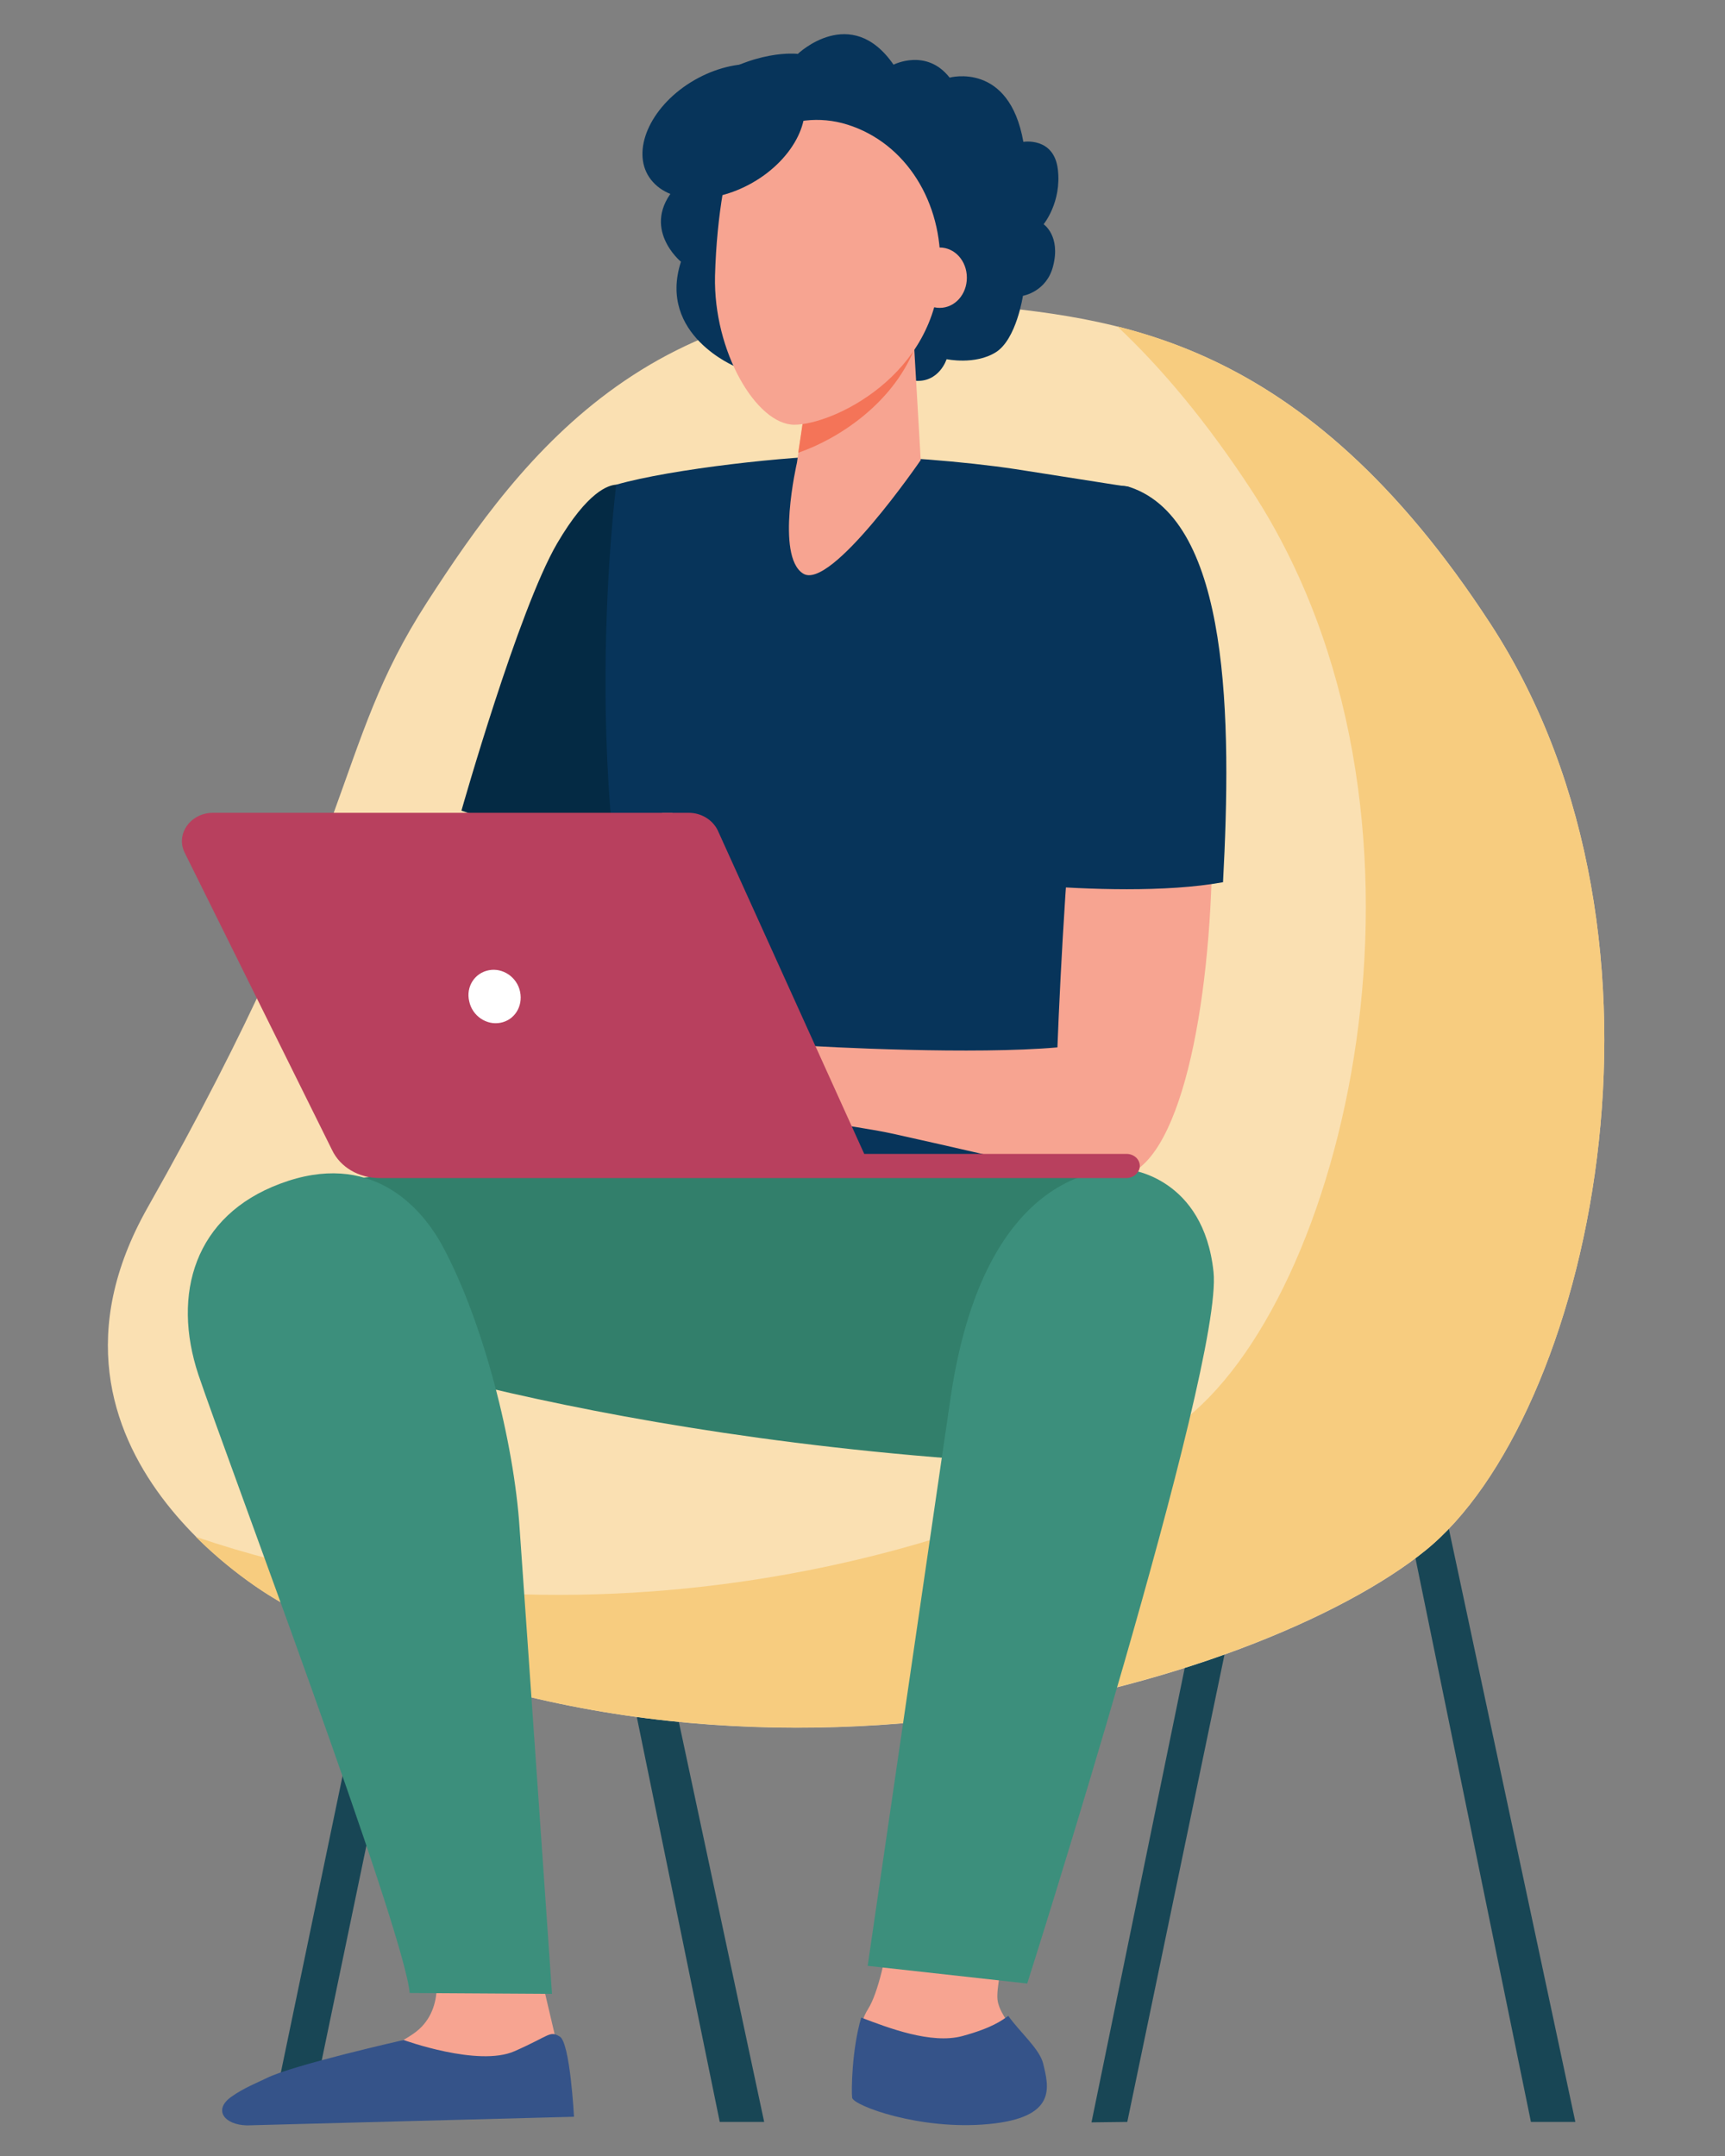
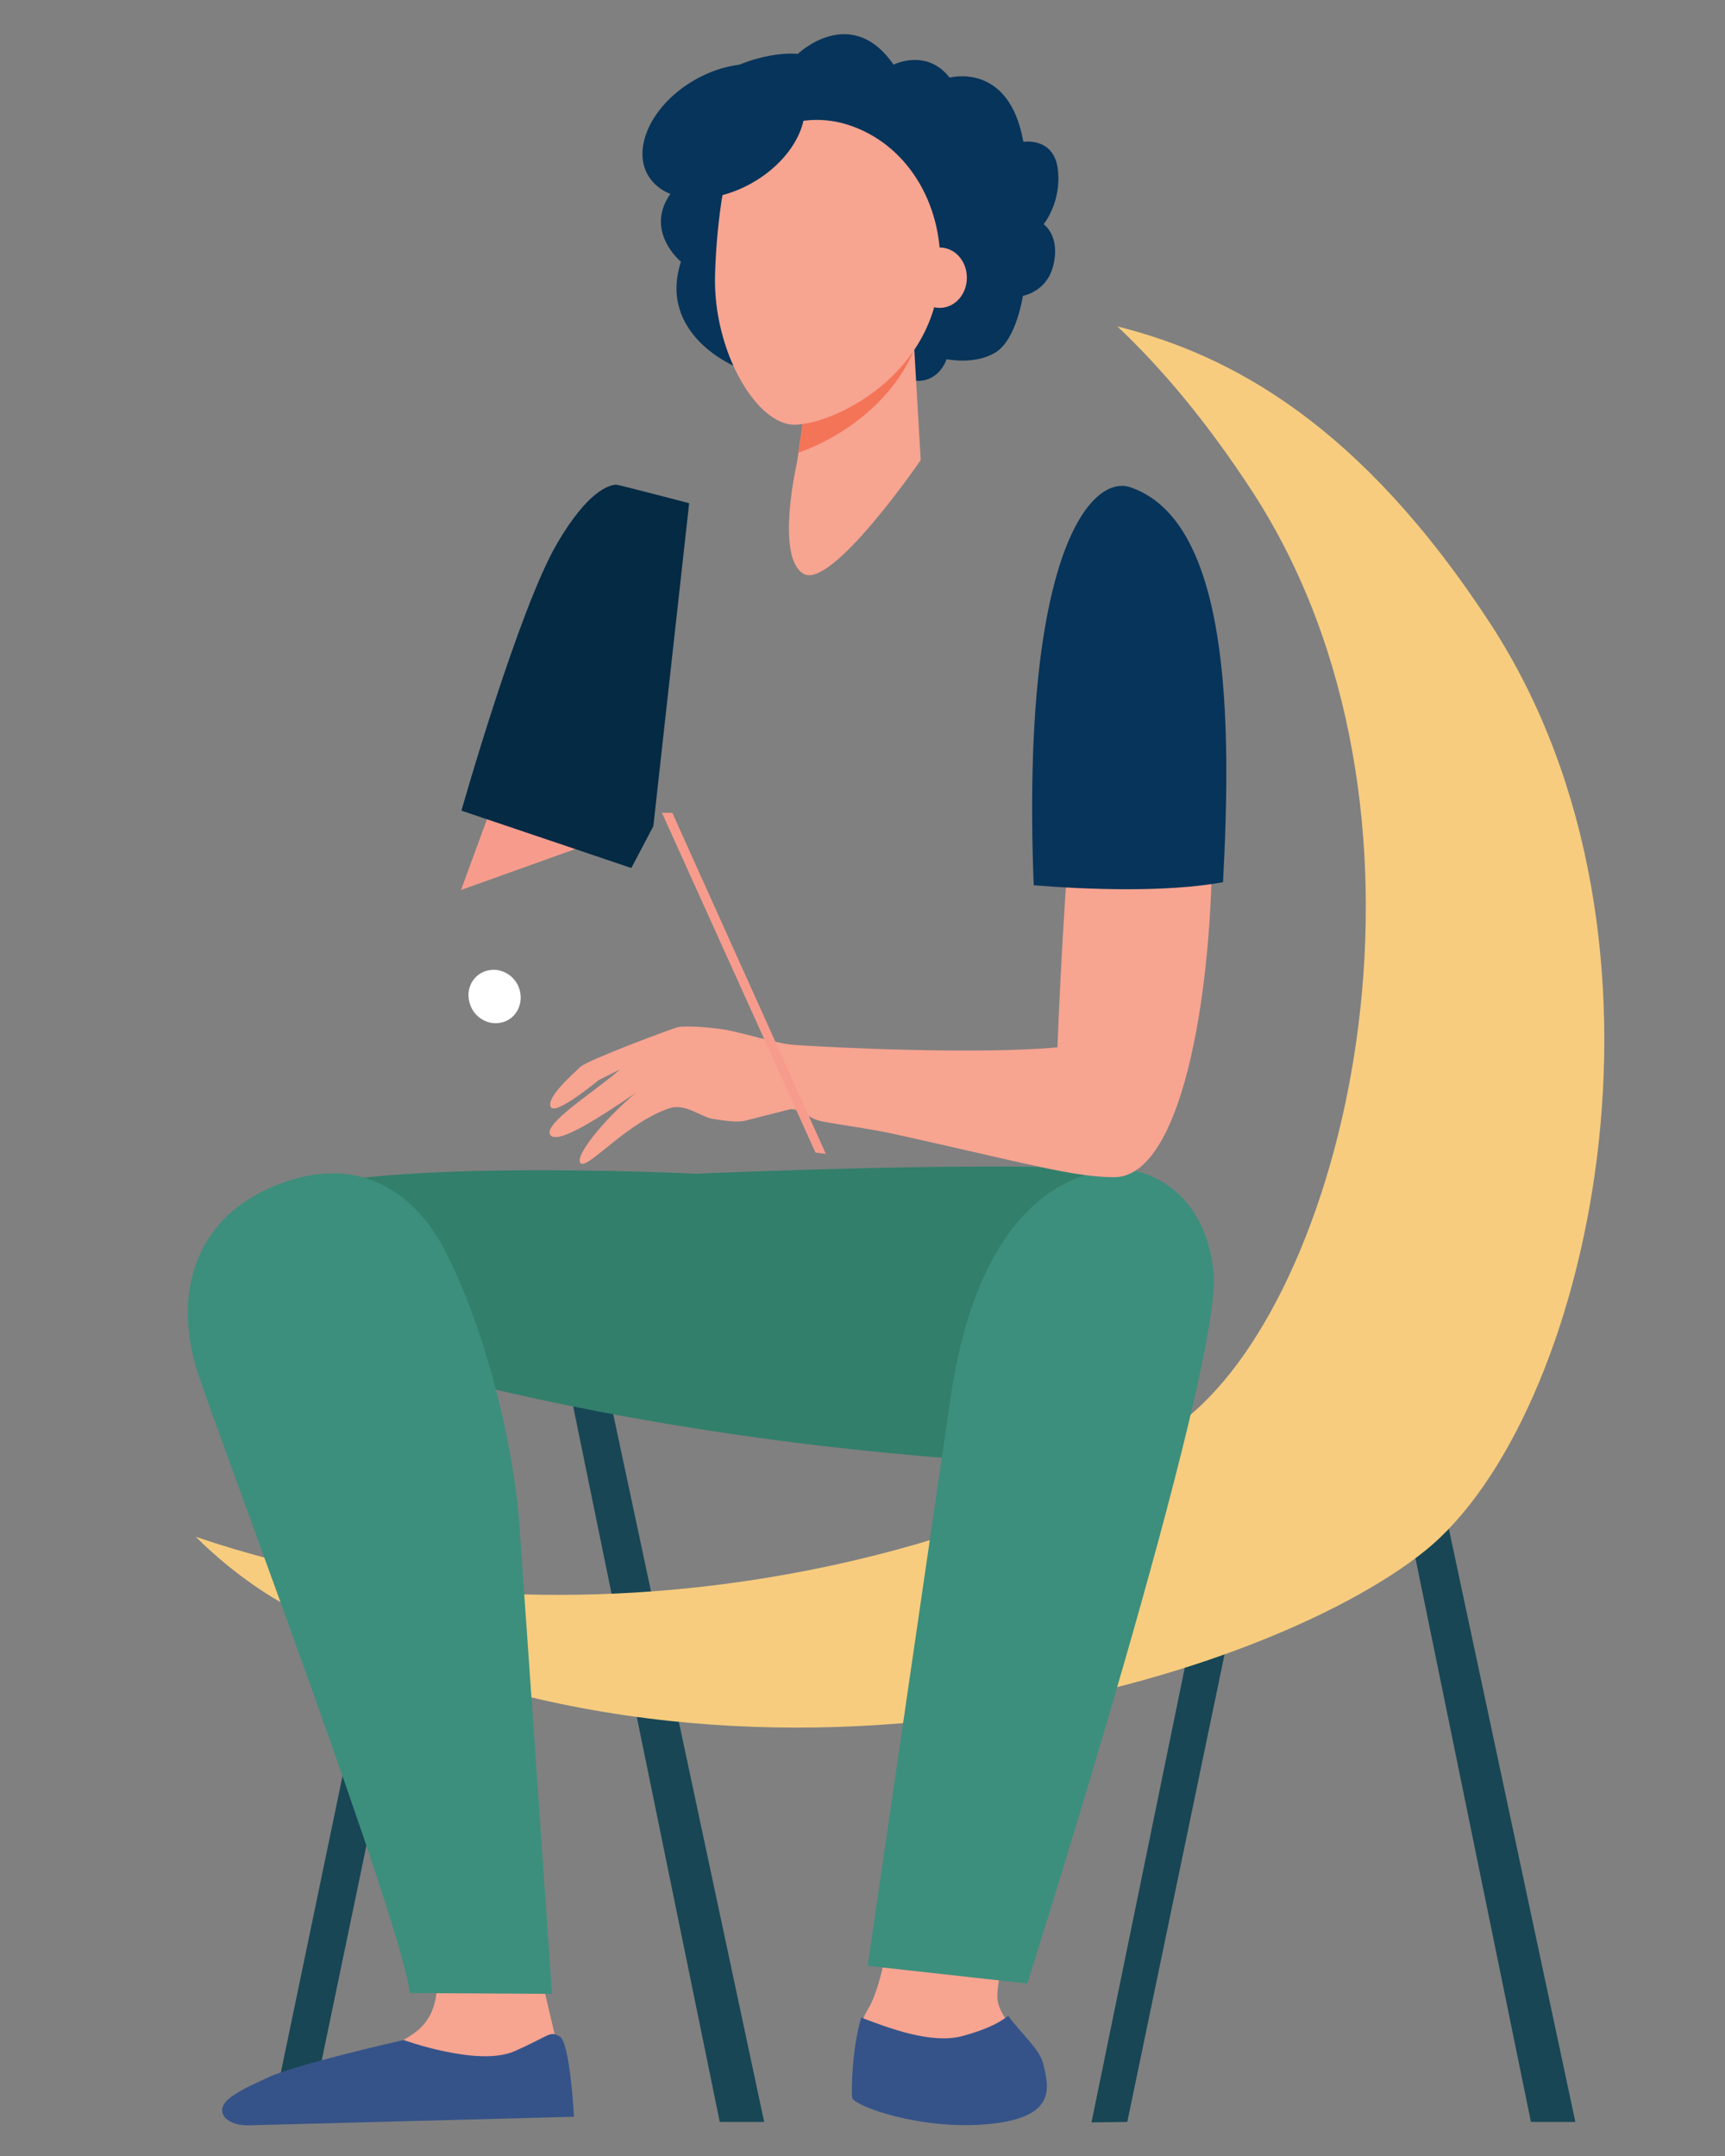
<svg xmlns="http://www.w3.org/2000/svg" id="Layer_1" x="0px" y="0px" width="400px" height="500px" viewBox="0 0 400 500" style="enable-background:new 0 0 400 500;" xml:space="preserve">
  <rect x="0" y="0" width="400" height="500" fill="#808080" stroke="none" />
  <g>
    <g>
      <polygon style="fill:#184655;" points="71.8,491.3 63.2,489.9 100.1,312.5 108.7,313.9 " />
      <polygon style="fill:#184655;" points="355,492.1 365.3,492.1 327,312.5 318.5,313.9 " />
      <polygon style="fill:#184655;" points="166.9,492.1 177.2,492.1 138.9,312.5 130.4,313.9 " />
      <polygon style="fill:#184655;" points="261.4,492.1 253.1,492.2 289.8,313.3 298.3,314.7 " />
-       <path style="fill:#FAE0B2;" d="M224.2,70.5c33.8,3.3,77.6,6.7,121.5,74.3c48,73.9,22.7,184.2-15.2,214.8 c-37.9,30.7-161.7,68.5-265.7,11.8c0,0-62.8-34.3-30.6-91.3c49.6-87.7,42.6-106,64.8-140.4S152.4,63.5,224.2,70.5z" />
      <path style="fill:#F7CC7F;" d="M345.7,144.8c-30-46.1-59.9-62.4-86.6-69.1c10.3,9.7,20.8,22.2,31.3,38.3 c48,73.9,22.7,184.2-15.2,214.8c-33.6,27.2-134.8,60-229.8,27.6c9.8,9.8,19.4,15,19.4,15c104,56.7,227.8,18.8,265.7-11.8 C368.4,329,393.7,218.7,345.7,144.8z" />
      <polygon style="fill:#F79C8D;" points="115.6,182.7 106.9,206.4 133.4,196.9 " />
      <path style="fill:#042A44;" d="M142.9,112.4c-1.8,0.1-6.6,1.5-13.7,13.6c-9,15.4-22.2,62-22.2,62l39.4,13.3l5.1-9.7l8.3-74.9 C159.8,116.7,143.4,112.4,142.9,112.4z" />
-       <path style="fill:#07345A;" d="M195,105.7c-11.3,0-39.2,3-52.1,6.7c0,0-9.5,73.8,8.6,129.9c4,12.6-3.3,52.1-3.3,52.1l116.8-1.4 c0,0-13.8-95.5-8.6-110.9c5.2-15.4,5.3-69.2,5.3-69.2s-0.8-0.1-26.2-4.1C223.5,107,207,105.7,195,105.7z" />
      <path style="fill:#F7A491;" d="M208.6,431.5c0,0-2.6,26.9-7.3,34.4c-4.8,7.5,0.3,20.1,0.5,21.9c0.3,1.7,10,4.2,25.5,2.7 c15.5-1.5,15.3-4.7,14-9.9c-1.3-5.2-9.5-11.9-10-16.9c-0.5-5,4.8-22.9,4.8-22.9L208.6,431.5z" />
      <path style="fill:#327F6B;" d="M161.3,272.2c0,0-80.6-4-98.6,5.8c-18,9.9,3.3,30.1,3.3,30.1s65.6,25.8,175.5,31.5 c26,1.4,28.3-61.3,23.4-66.5C260,267.9,161.3,272.2,161.3,272.2z" />
      <path style="fill:#355389;" d="M229.2,492.6c16-1.5,14-8.6,12.7-14c-0.8-3.4-5.4-7.3-8.1-11.1c-1.4,1-3.7,2.8-10.7,4.7 c-7.2,1.9-17.1-1.9-23.4-4.3c-2.2,7.5-2.3,17.1-2.1,18.6C197.9,488.3,213.3,494.1,229.2,492.6z" />
      <path style="fill:#3C8F7C;" d="M220.4,324.3c-3.2,22-19.2,131.6-19.2,131.6l37,4.1c0,0,45.5-143.1,43.2-165 c-2.3-21.9-19.4-23.7-19.4-23.7S228.9,266,220.4,324.3z" />
      <path style="fill:#07345A;" d="M185,12.5c0,0,12.3-11.8,22.2,2.5c0,0,7.6-3.9,13,3c0,0,13.8-3.8,17.1,14.9c0,0,7.1-1.2,8,6.4 c0.9,7.6-3.3,12.7-3.3,12.7s4,2.7,2.2,9.7c-1.5,6-7,6.9-7,6.9s-1.5,10.1-6.3,13.1c-4.8,3-11.4,1.6-11.4,1.6s-1.7,5.5-7.4,5 c-5.6-0.5-12.6-5.3-18.8-3.1c-6.3,2.2-22.6-0.1-22.6-0.1s-18.3-7.4-12.8-24.4c0,0-9.6-7.9-1.2-17.3c0,0-6.1-14.8,6-23.5 C174.8,11.2,185,12.5,185,12.5z" />
      <path style="fill:#F7A491;" d="M187,92.3l-2.2,15c0,0-5,21.6,1.4,25.7c6.4,4.2,27.3-26.3,27.3-26.3l-2.2-37.9L187,92.3z" />
      <path style="fill:#F47458;" d="M212,81c-5.3,12.9-17.9,20.9-26.9,24l1.9-12.7l24.3-23.6L212,81z" />
      <path style="fill:#F7A491;" d="M196.5,28.9c-13-4.1-26.9,3.8-28.9,15.9c-0.9,5.3-1.6,11.9-1.8,19.2c-0.4,17.5,9.6,34.5,18.4,34.5 c8.8,0,33-11.3,33.8-36.1C218.6,47.1,210.2,33.2,196.5,28.9z" />
      <path style="fill:#F7A491;" d="M211.6,64.4c0,3.9,2.8,7,6.3,7c3.5,0,6.3-3.1,6.3-7c0-3.9-2.8-7-6.3-7 C214.4,57.4,211.6,60.5,211.6,64.4z" />
      <path style="fill:#07345A;" d="M158.5,20.2c-9,6.5-12.2,16.4-7.1,22c5.1,5.7,16.6,5,25.7-1.5c9-6.5,12.2-16.4,7.1-22 C179.1,13,167.6,13.7,158.5,20.2z" />
      <path style="fill:#F7A491;" d="M262.9,121.1c-10.9-3.7-16.3,85.2-17.7,121.8c-19.3,1.7-53.1,0-61.4-0.6c-3.9-0.3-13.1-3.3-17-3.7 c-4-0.5-7.7-0.7-9.6-0.4c-0.7,0.1-20.9,7.6-22.6,9.2c-2.1,2-7.9,7.1-6.9,9.3c1,2.2,11.1-6.2,11.1-6.2l5-2.5 c-6.2,5.4-17.9,12.6-16.2,15.2c1.7,2.5,12.3-4.7,19.8-9.7c-6.5,5.3-14.6,14.8-12.7,16.3c1.7,1.3,10.8-9.6,20.6-12.8 c3.6-1.2,7.3,2.1,10.1,2.5c2.1,0.3,5.3,0.9,7.4,0.4l10.6-2.7c3.6,0.3,3.7,2.2,7.4,2.9c4.2,0.8,11.2,1.7,16.6,2.9 c31.1,6.9,41.5,10,51,10C287,273,288.7,129.9,262.9,121.1z" />
      <path style="fill:#07345A;" d="M283.6,204.6c2-37.5,1.7-83.7-21.5-91.6c-9.2-3.1-25.4,15.6-22.4,92.3 C252.1,206.3,270.3,207,283.6,204.6z" />
      <polygon style="fill:#F79C8D;" points="153.5,188.5 155.9,188.5 191.5,267.6 189.1,267.3 " />
      <path style="fill:#F7A491;" d="M100.4,454.5c0,0,3.2,9.4-2.6,15.5c-5.8,6.2-29.8,12.3-33,15.6c-3.2,3.4-2.9,6.2-2.9,6.2l67.4-1.7 l-0.7-18.4l-3.1-13.2L100.4,454.5z" />
      <path style="fill:#355389;" d="M93.6,473.1c0,0,17.3,6.3,25.7,2.6c8.4-3.7,8.1-4.8,10.5-3.4c2.4,1.4,3.3,18.6,3.3,18.6l-75.8,2 c-5.3-0.1-7.9-3.6-3.7-6.6c2.9-2.1,6.3-3.4,8.3-4.4C67.9,478.9,93.6,473.1,93.6,473.1z" />
      <path style="fill:#3C8F7C;" d="M102.9,289.5c-5.2-9.9-17.1-22.8-37.9-15c-19.9,7.4-25.2,25.6-19,44.3 c6.3,18.7,47.6,128.3,49,143.4l33,0.2c0,0-6-86.8-7.5-107.8C119.2,334.3,112,306.6,102.9,289.5z" />
-       <path style="fill:#B8405E;" d="M49.4,188.5h110.3c2.9,0,5.5,1.6,6.7,4l34,75.1h60.8c1.7,0,3.1,1.2,3.1,2.8l0,0 c0,1.5-1.4,2.8-3.1,2.8H88c-4.8,0-9.1-2.5-11-6.5l-34.2-69C40.7,193.4,44.2,188.5,49.4,188.5z" />
      <path style="fill:#FFFFFF;" d="M108.8,232.2c0.7,3.4,4,5.6,7.2,5c3.3-0.6,5.3-3.8,4.6-7.2c-0.7-3.4-4-5.6-7.2-5 C110.1,225.6,108,228.8,108.8,232.2z" />
    </g>
  </g>
</svg>